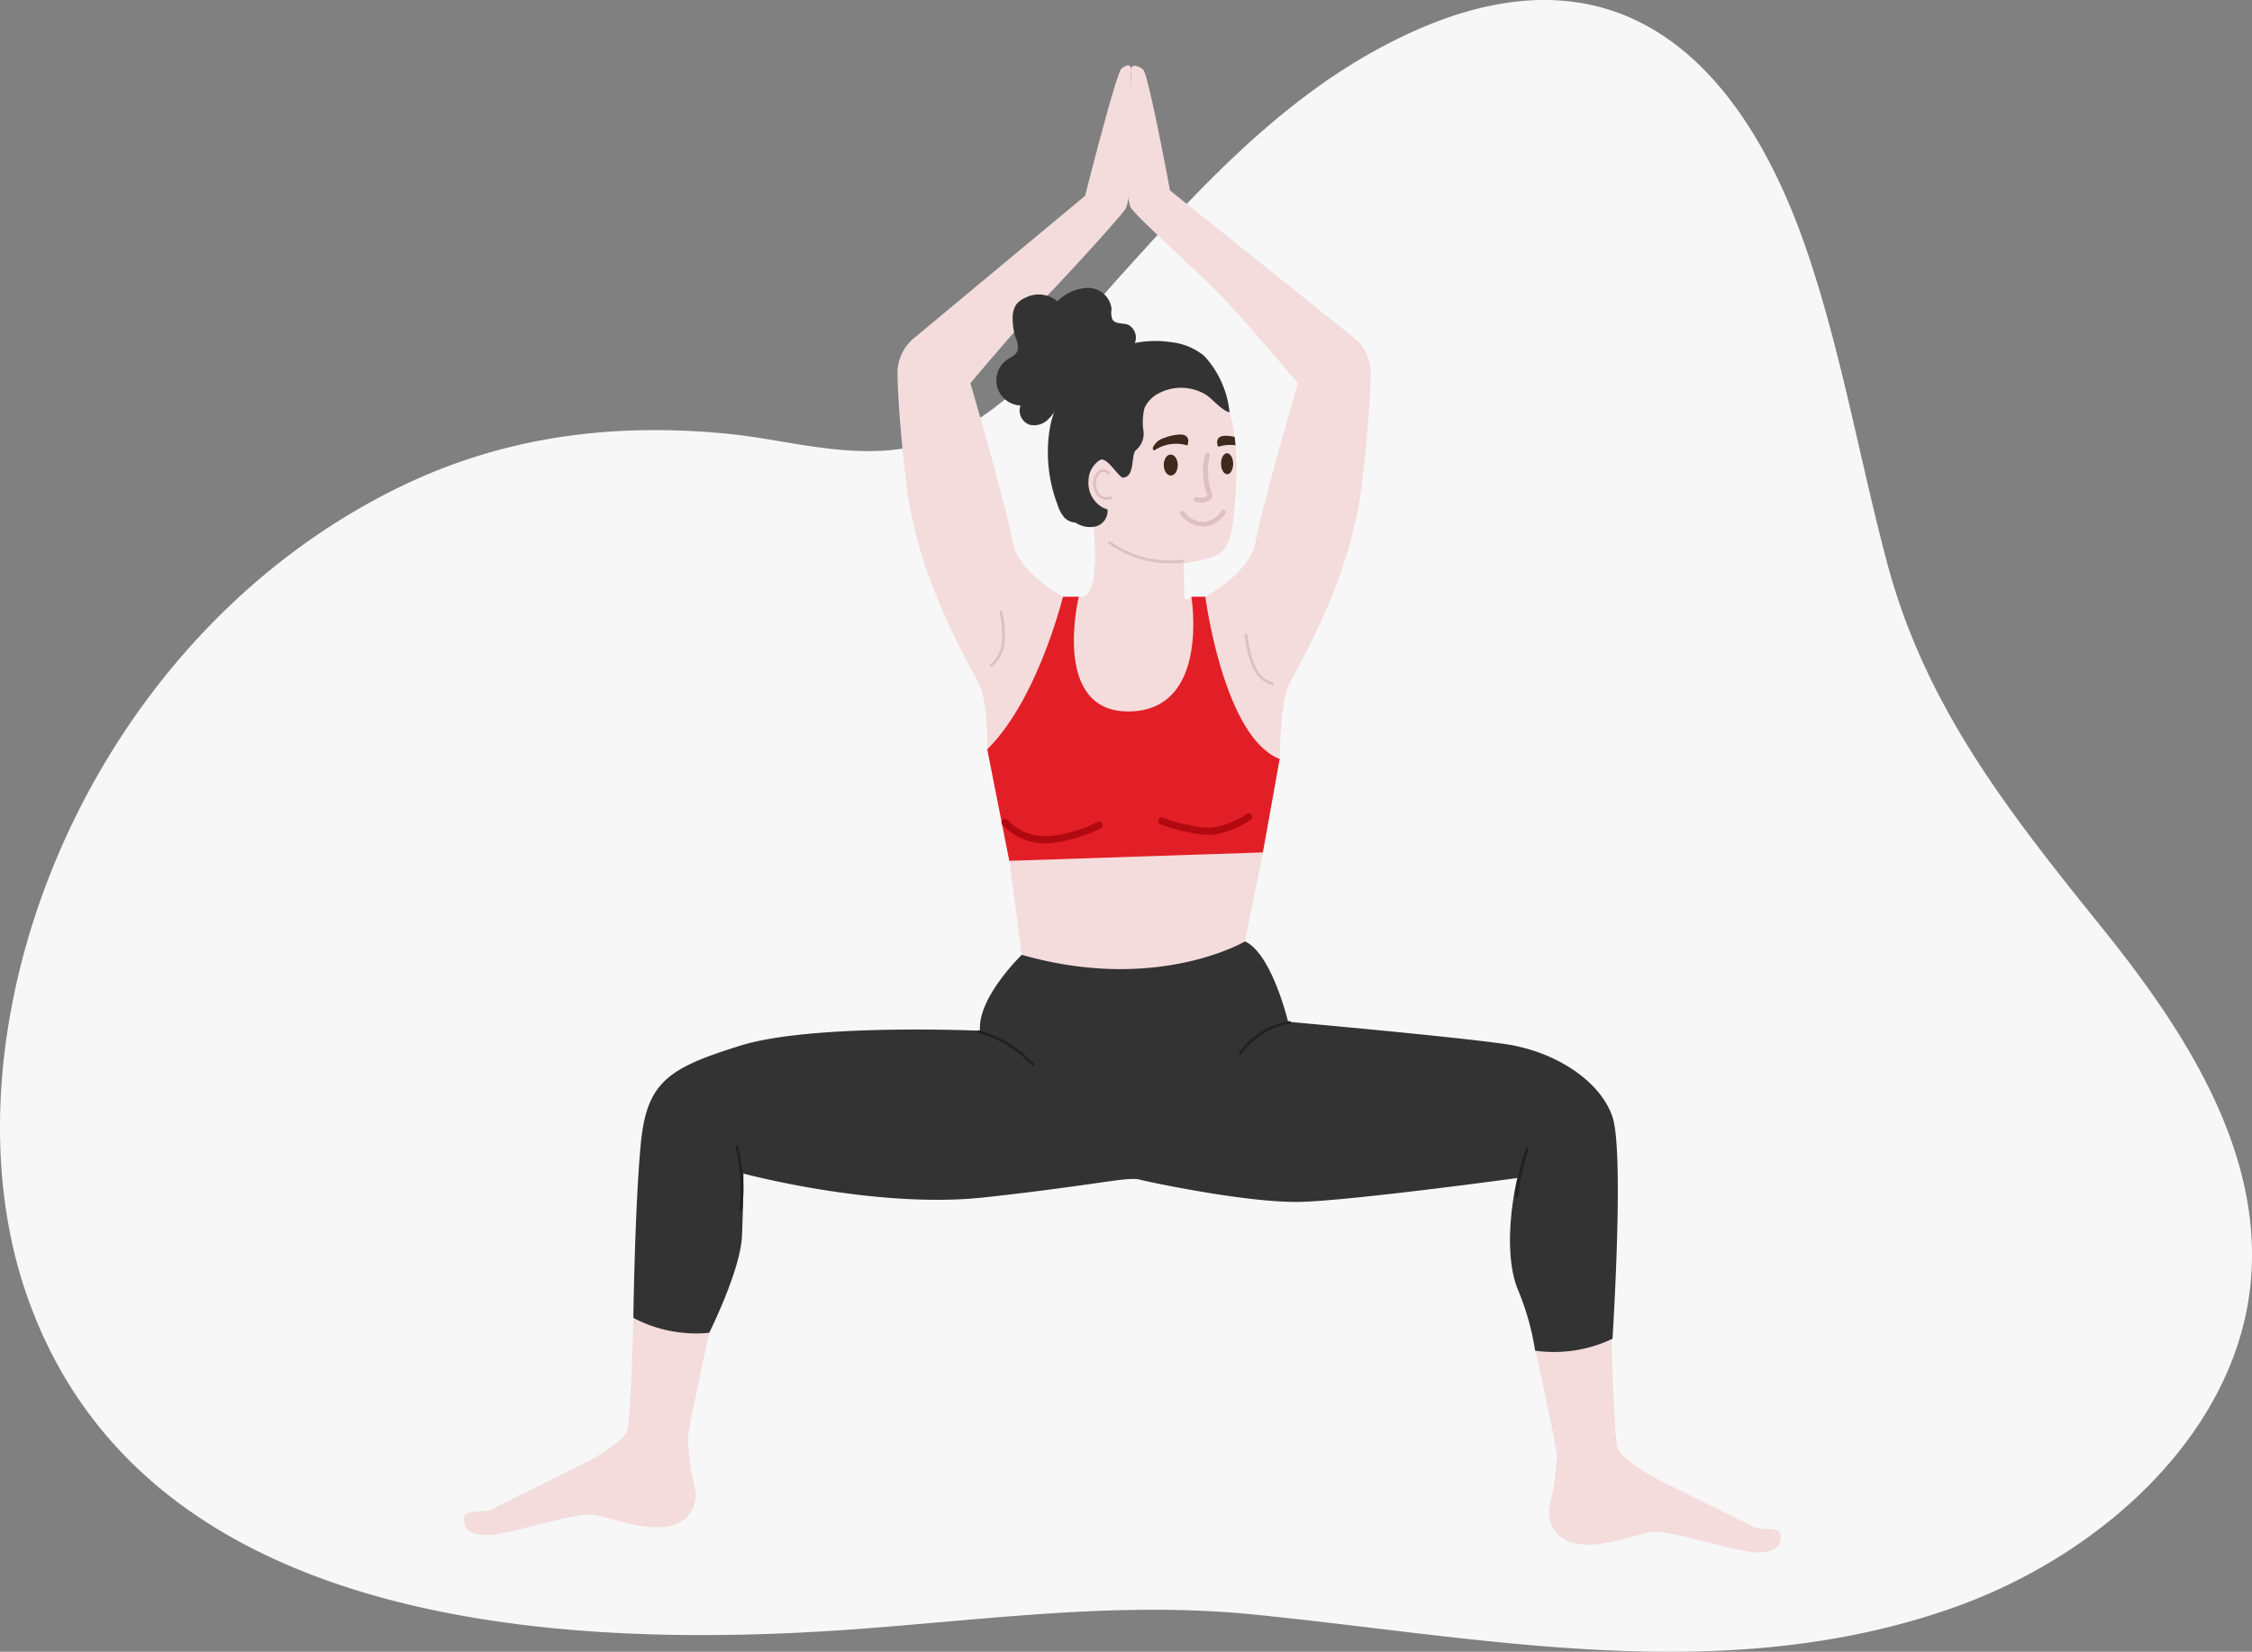
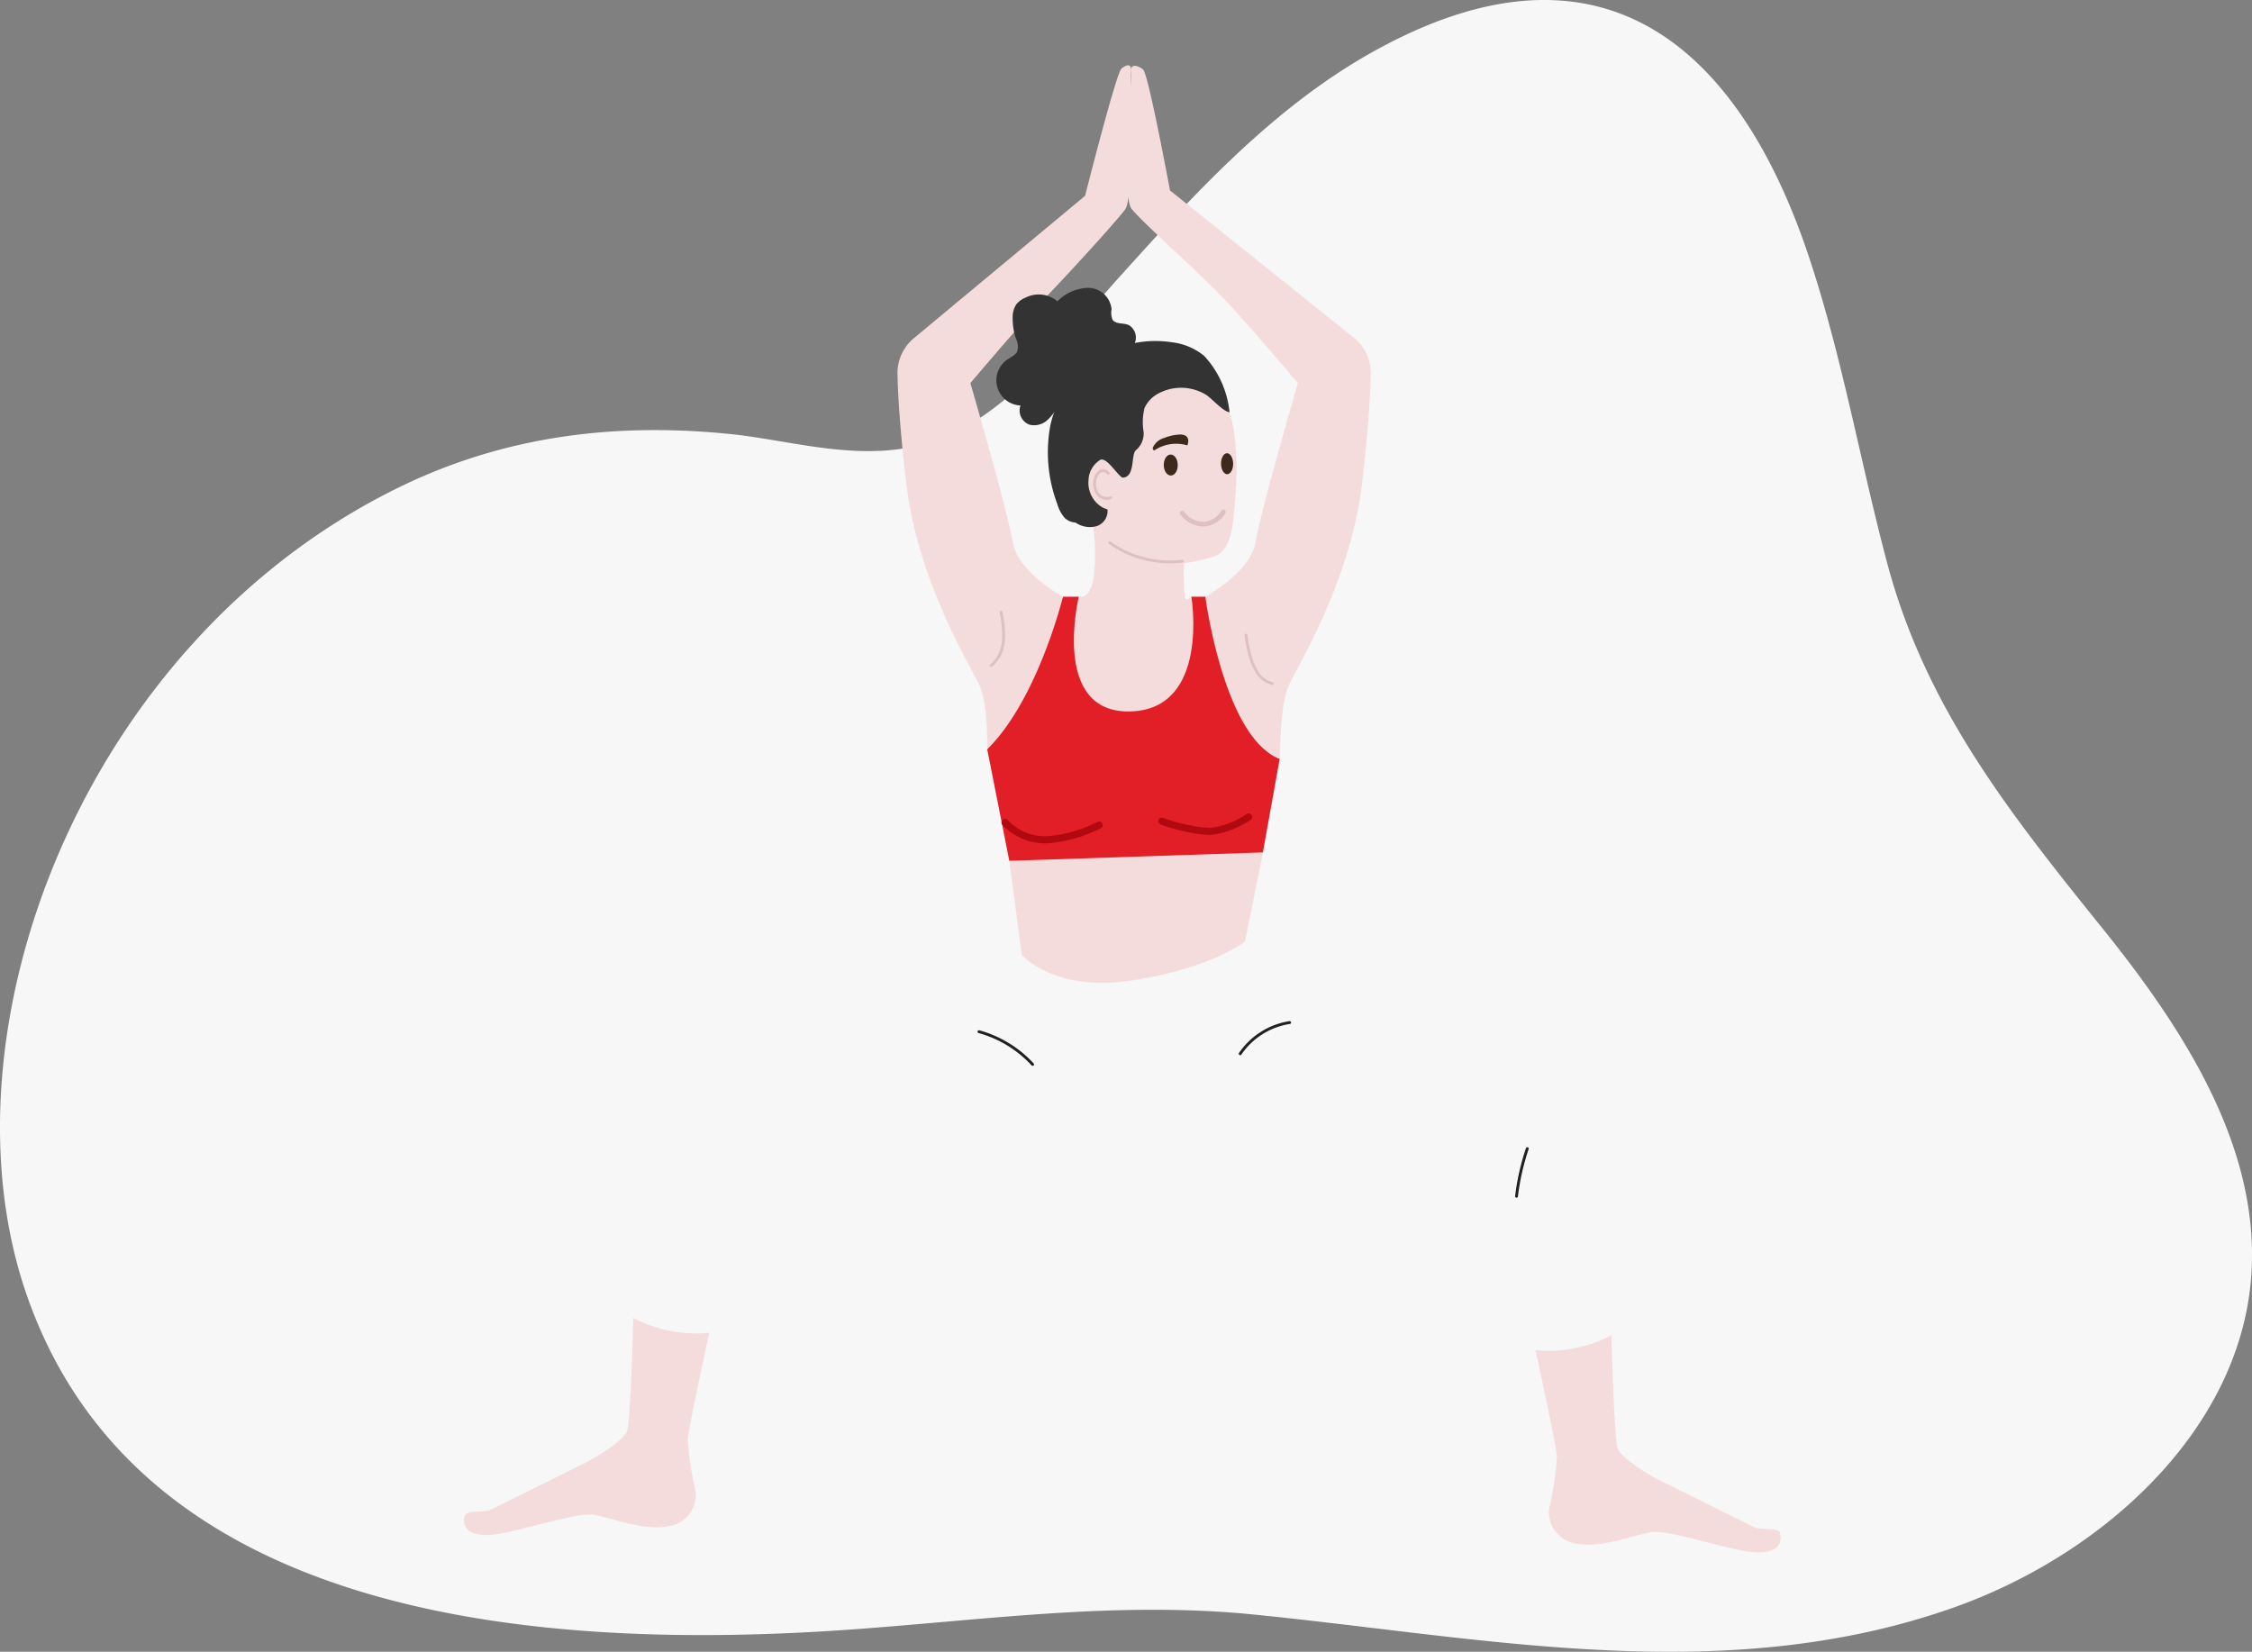
<svg xmlns="http://www.w3.org/2000/svg" width="237.755" height="174.391" viewBox="0 0 237.755 174.391">
  <rect x="0" y="0" width="237.755" height="174.391" fill="#808080" stroke="none" />
  <g id="Group_209513" data-name="Group 209513" transform="translate(-3074 -5060)">
    <path id="Path_112446" data-name="Path 112446" d="M349.121,1231.383c-21.449,4.71-43.375.3-64.861-1.841-14.146-1.408-27.785.507-41.965,1.548-36.046,2.644-76.038-2.009-87.569-35.326-9.609-27.763,5.924-68.961,39.393-85.263,11.577-5.64,23.363-6.753,34.864-5.595,6.906.7,14.606,3.345,22.045.553,7.847-2.941,13.653-11.114,18.956-17,7.9-8.765,16.231-17.95,26.821-23.872,24.291-13.589,38.735-.339,46.032,21.438,3.548,10.59,5.434,21.624,8.29,32.392,4.05,15.273,12.844,26.367,22.745,38.659,8.814,10.947,17.064,23.751,15.644,37.638-1.611,15.763-15.811,28.688-31.639,34.2a76.364,76.364,0,0,1-8.755,2.468" transform="translate(2922.08 4000.916)" fill="#f7f7f7" />
    <g id="Group_209512" data-name="Group 209512" transform="translate(-10.728)">
      <path id="Path_117120" data-name="Path 117120" d="M80.352,63.718s.912.276,1.388-1.22.409-5.711,0-6.459A11.108,11.108,0,0,1,79.9,47.131c.952-5.44,4.011-7.887,10.2-7.887,7.351,0,7.193,9.588,6.711,14.766-.152,1.638-.219,4.7-2.087,5.428a17.968,17.968,0,0,1-3.264.748,33.227,33.227,0,0,0,.069,3.552c.136.6.707-.02.707-.02s2.611,13.125-6.354,13.467-5.532-13.467-5.532-13.467" transform="translate(3118.269 5059.283)" fill="#f4dcdc" />
      <path id="Path_117121" data-name="Path 117121" d="M148.35,166.358s.293,10.994.662,11.952,3.019,2.651,4.344,3.314,9.941,4.933,9.941,4.933c.81.442,2.725,0,2.873.737s.073,1.988-2.358,1.988-9.425-2.5-11.339-2.136-5.45,1.768-7.954,1.178a3.325,3.325,0,0,1-2.724-3.756,32.688,32.688,0,0,0,.81-5.375c0-.884-2.268-11.265-2.268-11.265a14.233,14.233,0,0,0,8.013-1.571" transform="translate(3106.5 5034.621)" fill="#f4dcdc" />
      <path id="Path_117122" data-name="Path 117122" d="M71.416,103.992l1.311,9.925s3.388,4.013,11.8,2.682,11.768-4.1,11.768-4.1l1.9-9.4Z" transform="translate(3119.873 5046.894)" fill="#f4dcdc" />
-       <path id="Path_117123" data-name="Path 117123" d="M63.171,116.18s-4.713,4.556-4.4,8.012c0,0-17.753-.785-25.294,1.571s-9.9,3.771-10.526,10.37-.786,18.381-.786,18.381,4.556,3.142,8.012,1.571c0,0,3.3-6.6,3.457-10.212s.157-6.6.157-6.6,13.982,3.77,25.451,2.514,15.082-2.2,16.339-1.885,11.626,2.514,17.125,2.357,22.78-2.514,22.78-2.514-1.728,7.07,0,11.625a27.635,27.635,0,0,1,1.886,6.6,14.3,14.3,0,0,0,8.169-1.257s1.257-19.639,0-23.409-5.97-6.913-11.312-7.7-22.937-2.357-22.937-2.357-1.728-7.227-4.556-8.484c0,0-9.27,5.5-23.566,1.414" transform="translate(3129.428 5044.631)" fill="#333" />
      <path id="Path_117124" data-name="Path 117124" d="M78.186,69.61s-3,12.331,5.444,12.109S90.073,69.61,90.073,69.61H91.74S94.406,85.052,99.4,86.718l-1.777,9.888-26.773.888L68.521,85.718l8-16.108Z" transform="translate(3120.434 5053.393)" fill="#e21f26" />
      <path id="Path_117125" data-name="Path 117125" d="M66.24,72.213s.111-4.666-.778-6.665-6.554-11-7.776-21.441c-.677-5.786-.877-9.424-.92-11.517A4.792,4.792,0,0,1,58.5,28.807L76.572,13.778S79.856.791,80.412.346s1.111-.6,1,.4.382,13.145-.618,14.478-5.665,6.444-8.331,9.22-8,9.11-8,9.11,3.945,13.553,4.472,16.775,5.3,5.776,5.3,5.776-2.666,10.887-8,16.108" transform="translate(3122.715 5066.897)" fill="#f4dcdc" />
      <path id="Path_117126" data-name="Path 117126" d="M102.963,73.225s.026-5.666.914-7.665,6.554-11,7.777-21.44c.677-5.786.876-9.425.92-11.518a4.791,4.791,0,0,0-1.73-3.782l-19.469-15.6S89.092.9,88.536.455s-1.4-.7-1.286.3-.956,13.034.044,14.367,6.918,6.555,9.584,9.332,8,9.11,8,9.11-3.945,13.553-4.472,16.775-5.3,5.776-5.3,5.776,1.95,14.919,7.862,17.108" transform="translate(3116.875 5066.885)" fill="#f4dcdc" />
      <path id="Path_117127" data-name="Path 117127" d="M17.865,164.082s-.294,10.994-.663,11.952-3.019,2.651-4.344,3.314-9.941,4.933-9.941,4.933c-.81.442-2.725,0-2.873.737s-.073,1.988,2.357,1.988,9.426-2.5,11.34-2.136,5.449,1.768,7.953,1.178a3.324,3.324,0,0,0,2.724-3.756,32.689,32.689,0,0,1-.81-5.375c0-.884,2.268-11.265,2.268-11.265a14.231,14.231,0,0,1-8.012-1.571" transform="translate(3133.729 5035.063)" fill="#f4dcdc" />
      <path id="Path_117128" data-name="Path 117128" d="M92.961,37.684a6.575,6.575,0,0,0-3.409-1.439,11.368,11.368,0,0,0-12.82,8.723,15.472,15.472,0,0,0,.715,8.336,3.865,3.865,0,0,0,.769,1.463,1.728,1.728,0,0,0,1.147.509,2.711,2.711,0,0,0,2.223.391,1.69,1.69,0,0,0,1.169-1.776,2.76,2.76,0,0,1-.557-.227,2.883,2.883,0,0,1-.957-.908,3,3,0,0,1-.493-1.919,2.632,2.632,0,0,1,1.226-2.168c.677-.351,1.761,1.537,2.351,1.867,1.41,0,.86-2.492,1.453-2.916a2.3,2.3,0,0,0,.791-1.894,6.228,6.228,0,0,1,.089-2.529,3.273,3.273,0,0,1,1.453-1.534,5.055,5.055,0,0,1,5.022.112c.646.4,1.756,1.738,2.506,1.864a10.266,10.266,0,0,0-2.677-5.955" transform="translate(3118.898 5059.891)" fill="#333" />
      <path id="Path_117129" data-name="Path 117129" d="M76.332,41.469a6.116,6.116,0,0,1-1.213,1.625,2.072,2.072,0,0,1-1.885.506,1.59,1.59,0,0,1-.97-2.032A2.663,2.663,0,0,1,70.892,36.7c.379-.254.852-.441,1.036-.858a1.939,1.939,0,0,0-.155-1.367,6.566,6.566,0,0,1-.334-2.122,2.51,2.51,0,0,1,.355-1.419,2.327,2.327,0,0,1,1.01-.756,3.056,3.056,0,0,1,3.359.392,4.714,4.714,0,0,1,3.276-1.422A2.493,2.493,0,0,1,81.879,31.4a1.986,1.986,0,0,0,.1,1.1c.334.516,1.134.326,1.7.567a1.537,1.537,0,0,1,.663,1.888,4.475,4.475,0,0,1-1.315,1.733" transform="translate(3120.202 5061.244)" fill="#333" />
      <path id="Path_117130" data-name="Path 117130" d="M70.076,71.621a11.211,11.211,0,0,1,.26,3,3.773,3.773,0,0,1-1.292,2.644" transform="translate(3120.333 5053.002)" fill="none" stroke="#dec0c0" stroke-linecap="round" stroke-linejoin="round" stroke-width="0.3" />
      <path id="Path_117131" data-name="Path 117131" d="M102.429,74.648a12.815,12.815,0,0,0,.485,2.374,5.546,5.546,0,0,0,.781,1.688,2.617,2.617,0,0,0,1.5,1.045" transform="translate(3113.855 5052.414)" fill="none" stroke="#dec0c0" stroke-linecap="round" stroke-linejoin="round" stroke-width="0.3" />
      <path id="Path_117132" data-name="Path 117132" d="M84.582,62.543a10.9,10.9,0,0,0,7.642,1.937" transform="translate(3117.318 5054.764)" fill="none" stroke="#dec0c0" stroke-linecap="round" stroke-linejoin="round" stroke-width="0.3" />
      <path id="Path_117133" data-name="Path 117133" d="M99.147,51.928c.007.613.3,1.106.652,1.1s.633-.5.625-1.116-.3-1.106-.651-1.1-.634.5-.626,1.116" transform="translate(3114.492 5057.039)" fill="#3d2a1d" />
      <path id="Path_117134" data-name="Path 117134" d="M91.645,52.1c.007.613.344,1.106.752,1.1s.733-.5.726-1.117-.343-1.1-.752-1.1-.733.505-.726,1.117" transform="translate(3115.948 5057.006)" fill="#3d2a1d" />
-       <path id="Path_117135" data-name="Path 117135" d="M98.752,49.695a3.932,3.932,0,0,1,1.811-.164c0-.265-.048-.536-.07-.876a3.77,3.77,0,0,0-.949-.128,1.222,1.222,0,0,0-.609.125c-.362.214-.352.646-.183,1.044" transform="translate(3114.591 5057.482)" fill="#3d2a1d" />
      <path id="Path_117136" data-name="Path 117136" d="M93.853,49.511a4.111,4.111,0,0,0-3.466.518c-.054.036-.145-.069-.171-.128a.268.268,0,0,1,.01-.19,1.89,1.89,0,0,1,1.218-1,4.97,4.97,0,0,1,1.585-.347,1.157,1.157,0,0,1,.61.11c.374.21.367.638.214,1.041" transform="translate(3116.228 5057.515)" fill="#3d2a1d" />
-       <path id="Path_117137" data-name="Path 117137" d="M97.078,51.047a7.027,7.027,0,0,0,.2,4.031.516.516,0,0,1,.042.344.424.424,0,0,1-.184.194,1.356,1.356,0,0,1-1.24.1" transform="translate(3115.124 5056.994)" fill="none" stroke="#dec0c0" stroke-linecap="round" stroke-linejoin="round" stroke-width="0.515" />
      <path id="Path_117138" data-name="Path 117138" d="M98.413,58.5a2.611,2.611,0,0,1-2.093,1.3,2.874,2.874,0,0,1-2.261-1.186" transform="translate(3115.479 5055.547)" fill="none" stroke="#dec0c0" stroke-linecap="round" stroke-linejoin="round" stroke-width="0.494" />
      <path id="Path_117139" data-name="Path 117139" d="M84.017,53.366a.638.638,0,0,0-.874-.167,1.258,1.258,0,0,0-.507.825,1.86,1.86,0,0,0,.258,1.5,1.2,1.2,0,0,0,1.391.43" transform="translate(3117.706 5056.596)" fill="none" stroke="#dec0c0" stroke-linecap="round" stroke-linejoin="round" stroke-width="0.3" />
      <path id="Path_117140" data-name="Path 117140" d="M67.44,126.587a12.092,12.092,0,0,1,5.663,3.454" transform="translate(3120.644 5042.338)" fill="none" stroke="#212121" stroke-linecap="round" stroke-linejoin="round" stroke-width="0.3" />
      <path id="Path_117141" data-name="Path 117141" d="M106.879,125.388a7.778,7.778,0,0,0-5.222,3.295" transform="translate(3114.005 5042.57)" fill="none" stroke="#212121" stroke-linecap="round" stroke-linejoin="round" stroke-width="0.3" />
      <path id="Path_117142" data-name="Path 117142" d="M70.854,99.178a5.821,5.821,0,0,0,4.832,1.8,15.108,15.108,0,0,0,5.1-1.515" transform="translate(3119.981 5047.655)" fill="none" stroke="#b1090f" stroke-linecap="round" stroke-linejoin="round" stroke-width="0.75" />
      <path id="Path_117143" data-name="Path 117143" d="M91.4,98.895a15.132,15.132,0,0,0,2.9.8,9.08,9.08,0,0,0,2.375.272,9.121,9.121,0,0,0,3.883-1.518" transform="translate(3115.994 5047.797)" fill="none" stroke="#b1090f" stroke-linecap="round" stroke-linejoin="round" stroke-width="0.75" />
-       <path id="Path_117144" data-name="Path 117144" d="M35.737,141.7a19.07,19.07,0,0,1,.41,6.6" transform="translate(3126.795 5039.404)" fill="none" stroke="#212121" stroke-linecap="round" stroke-linejoin="round" stroke-width="0.3" />
      <path id="Path_117145" data-name="Path 117145" d="M138.991,141.908a25.028,25.028,0,0,0-1.138,5.031" transform="translate(3106.982 5039.365)" fill="none" stroke="#212121" stroke-linecap="round" stroke-linejoin="round" stroke-width="0.3" />
      <rect id="Rectangle_22652" data-name="Rectangle 22652" width="138.988" height="157.006" transform="translate(3133.729 5066.897)" fill="none" />
    </g>
  </g>
</svg>